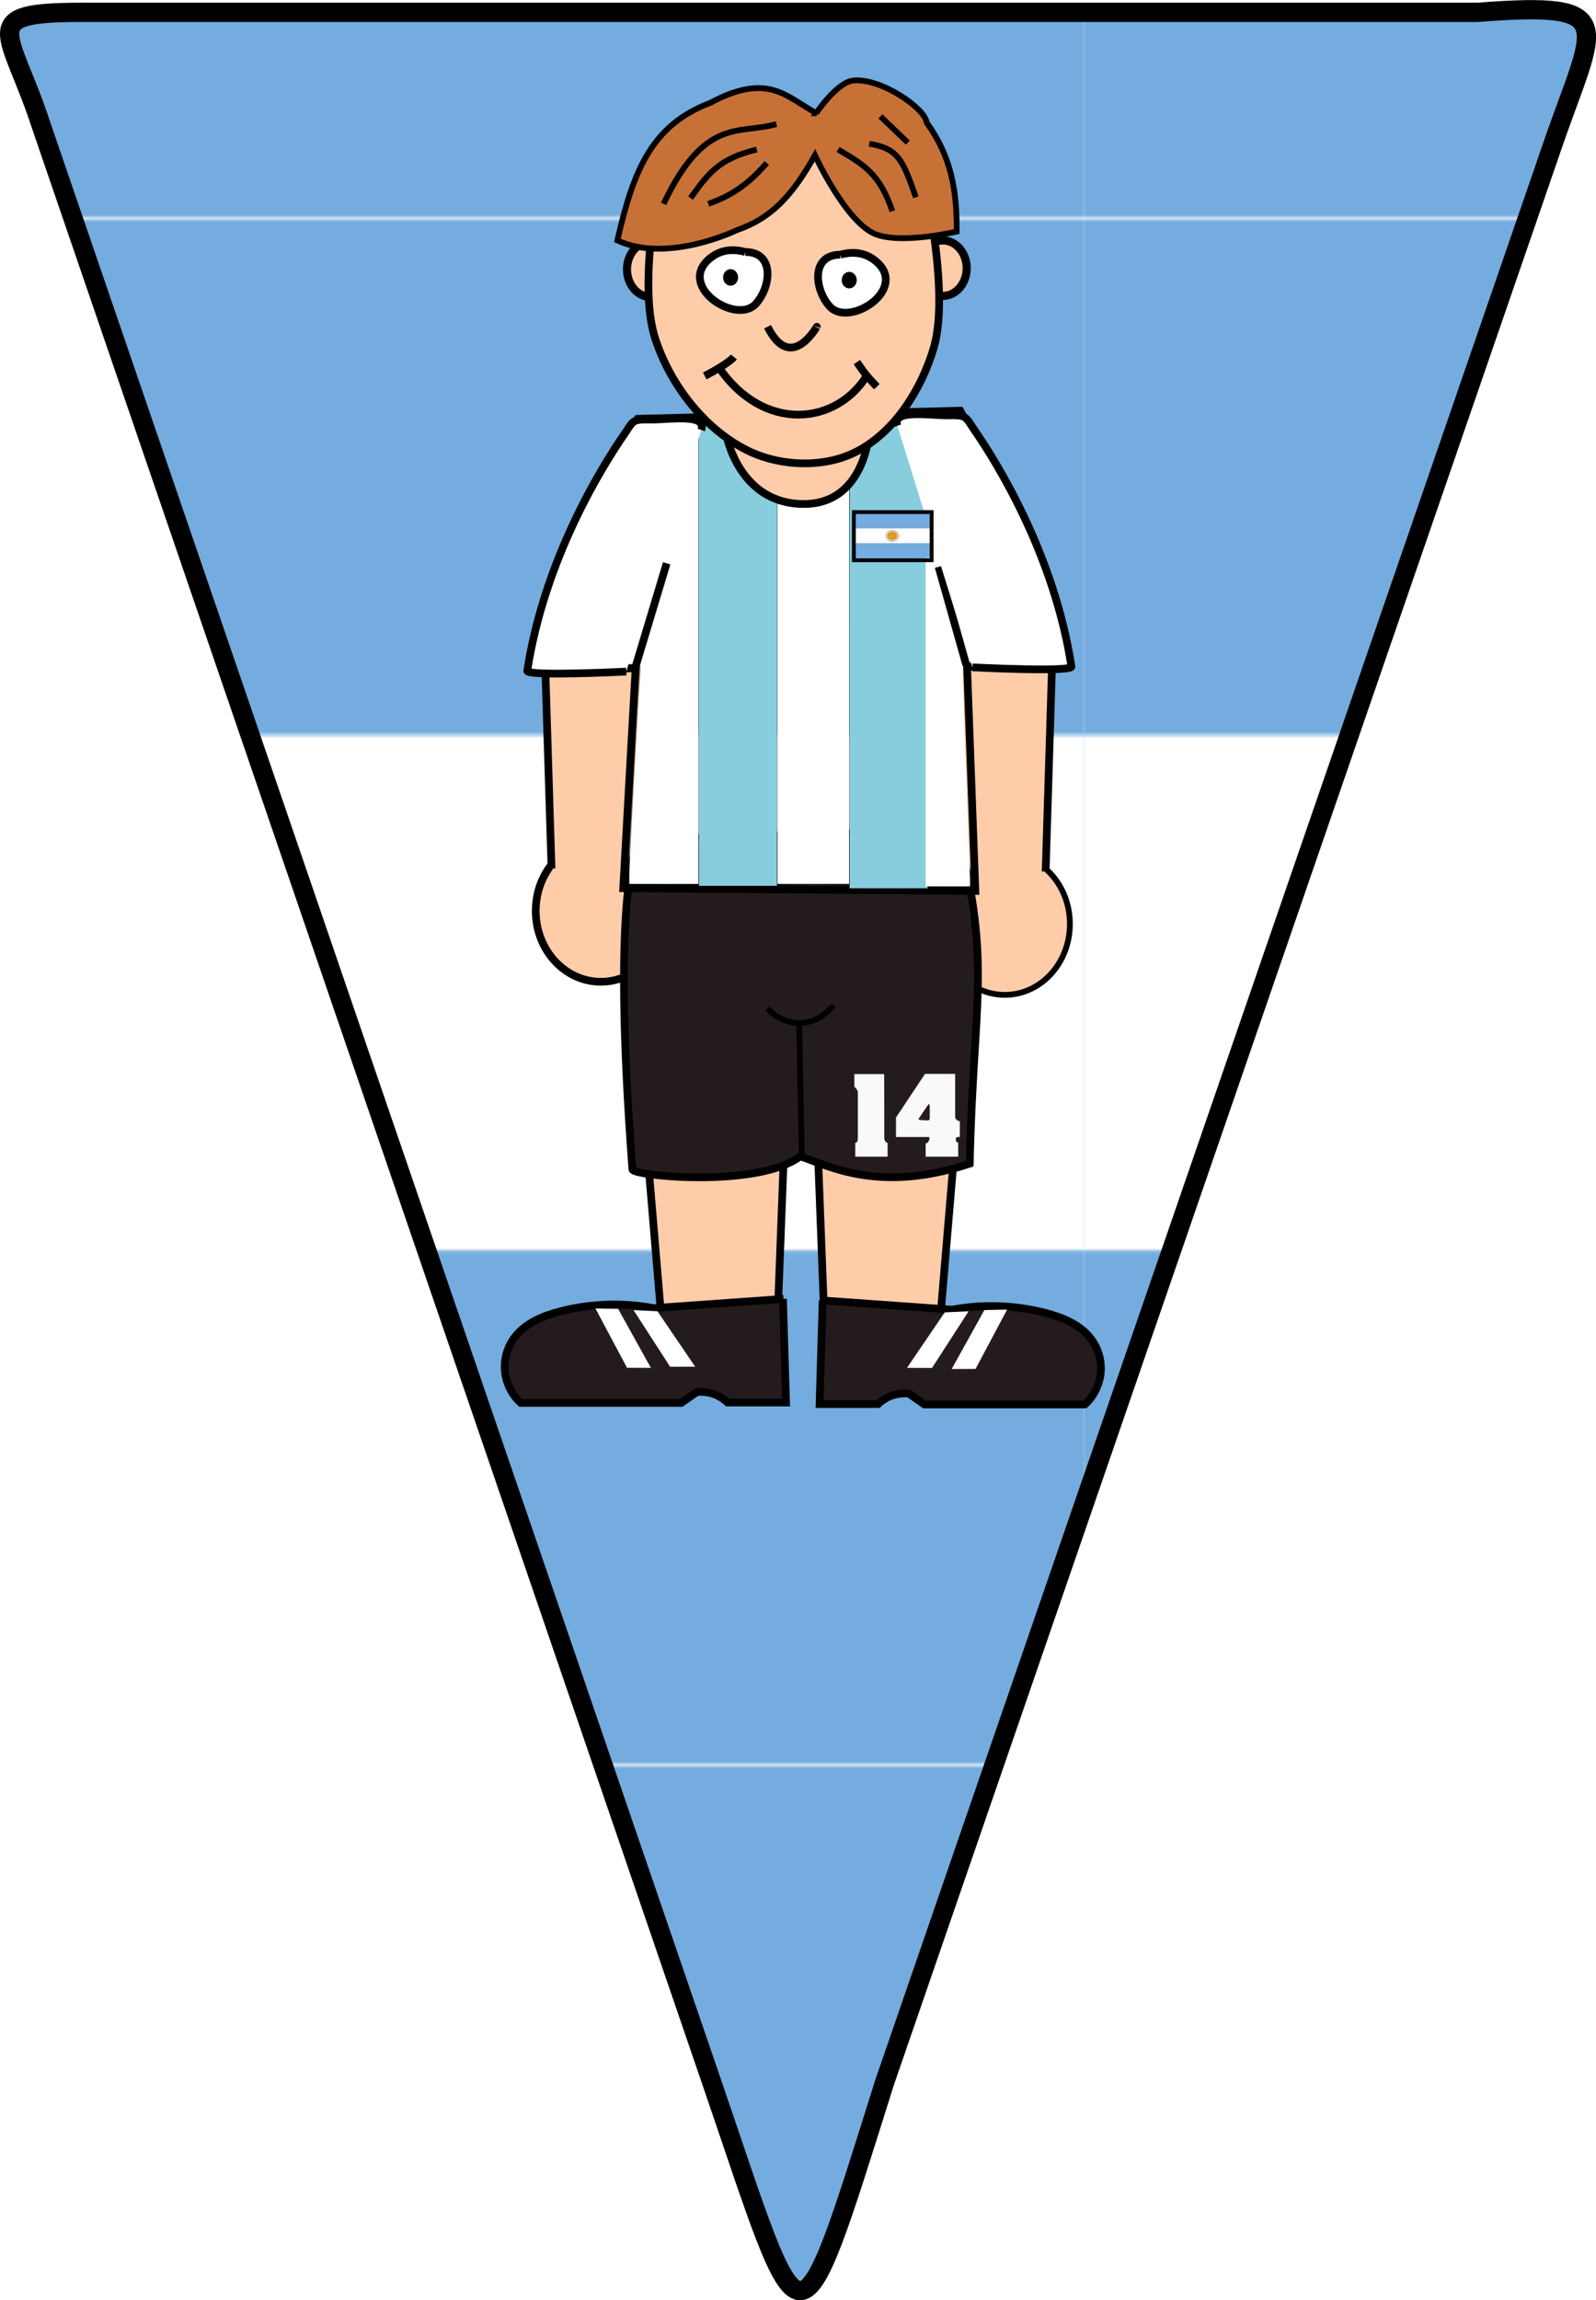
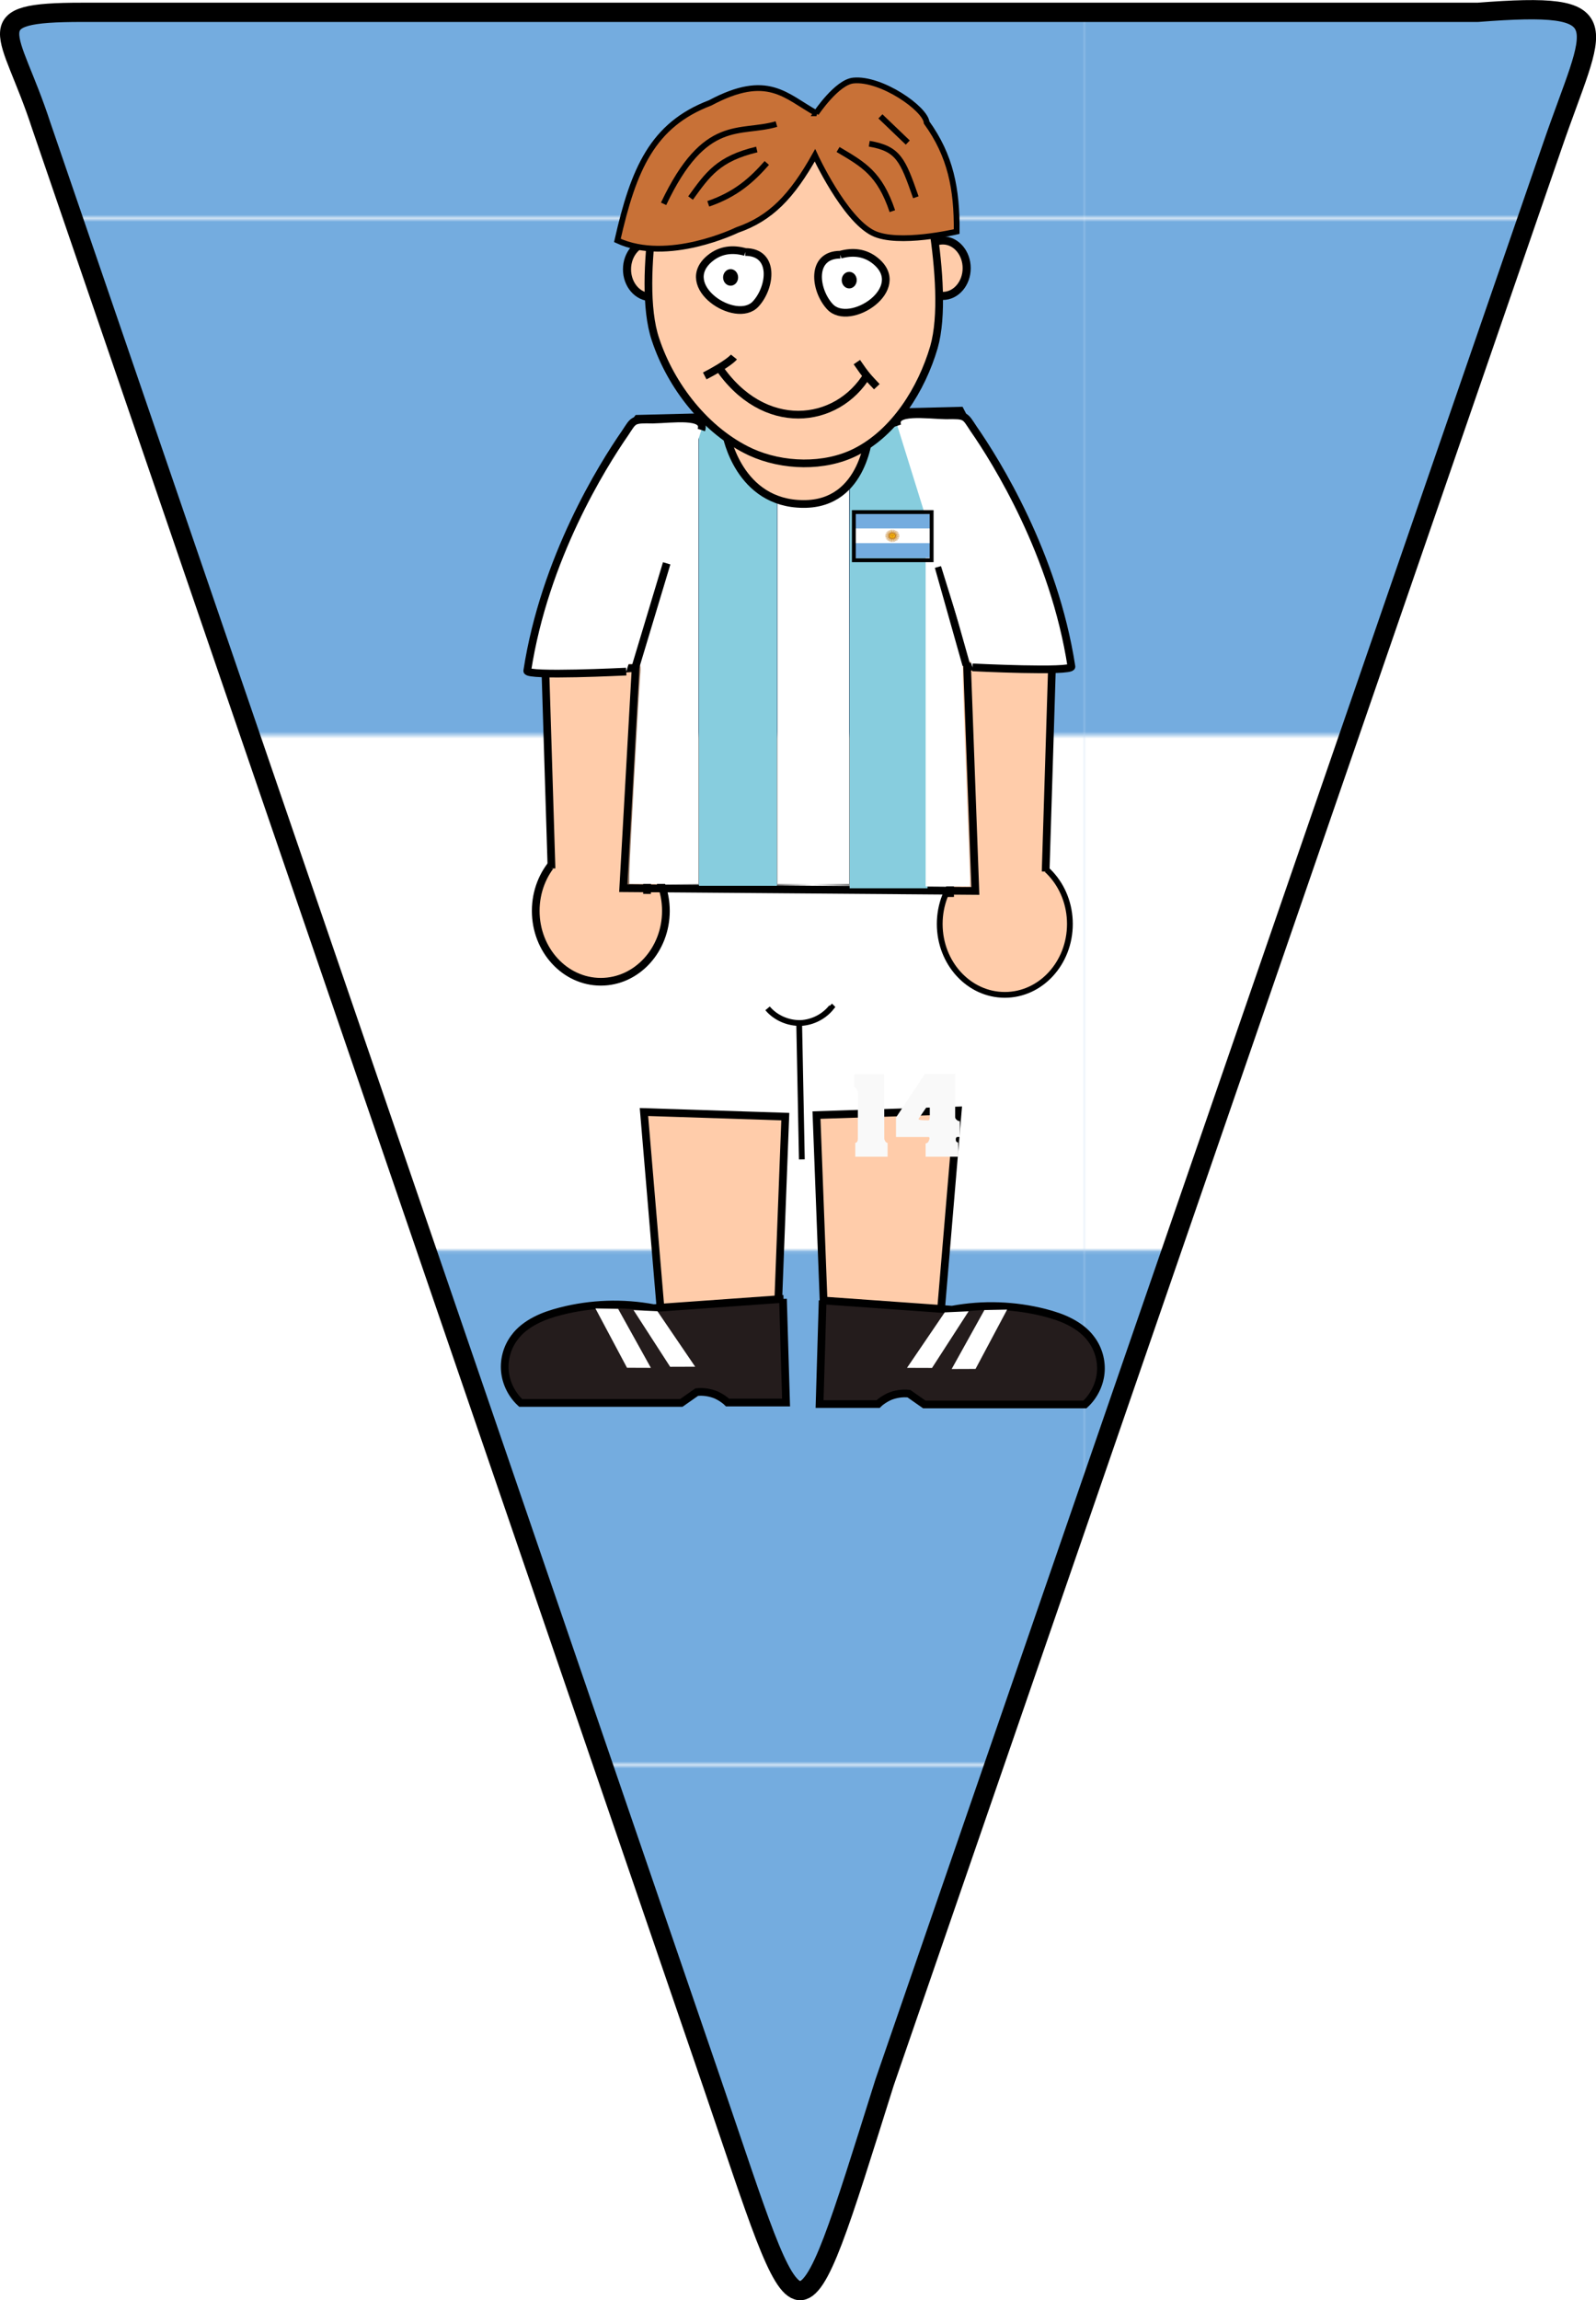
<svg xmlns="http://www.w3.org/2000/svg" xmlns:ns1="http://www.inkscape.org/namespaces/inkscape" xmlns:ns2="http://sodipodi.sourceforge.net/DTD/sodipodi-0.dtd" xmlns:xlink="http://www.w3.org/1999/xlink" width="828.827" height="1194.005" viewBox="0 0 4.144 5.97" id="svg2" version="1.1" ns1:version="0.91 r13725" ns2:docname="Wimpel Argentinien.svg">
  <defs id="defs11">
    <pattern ns1:collect="always" xlink:href="#pattern4876" id="pattern5599" patternTransform="matrix(0.005,0,0,0.009,-4.832,0.571)" />
    <pattern patternUnits="userSpaceOnUse" width="1000" height="600" patternTransform="scale(0.005,0.005)" id="pattern4152">
      <g id="g4144" transform="scale(200,200)">
        <g id="g4141">
          <rect x="0" y="0" height="3" width="5" id="black_stripe" style="fill:#000000" />
        </g>
        <rect id="red_stripe" width="5" height="2" y="1" x="0" style="fill:#dd0000" />
        <rect id="gold_stripe" width="5" height="1" y="2" x="0" style="fill:#ffce00" />
      </g>
    </pattern>
    <ns1:path-effect effect="spiro" id="path-effect4158" is_visible="true" />
    <ns1:path-effect effect="spiro" id="path-effect4162" is_visible="true" />
    <ns1:path-effect effect="spiro" id="path-effect4302" is_visible="true" />
    <ns1:path-effect effect="spiro" id="path-effect4302-2" is_visible="true" />
    <ns1:path-effect effect="spiro" id="path-effect4302-2-1" is_visible="true" />
    <ns1:path-effect effect="spiro" id="path-effect4302-4" is_visible="true" />
    <ns1:path-effect effect="spiro" id="path-effect4162-8" is_visible="true" />
    <ns1:path-effect effect="spiro" id="path-effect4158-1" is_visible="true" />
    <pattern ns1:collect="always" xlink:href="#Strips1_1" id="pattern5637" patternTransform="matrix(-38.972,0,0,75.297,-361.678,-134.667)" />
    <pattern ns1:stockid="Stripes 1:1" id="Strips1_1" patternTransform="translate(0,0) scale(10,10)" height="1" width="2" patternUnits="userSpaceOnUse" ns1:collect="always">
      <rect id="rect4922" height="2" width="1" y="-0.5" x="0" style="fill:black;stroke:none" />
    </pattern>
    <pattern patternUnits="userSpaceOnUse" width="764.978" height="445.368" patternTransform="matrix(0.005,0,0,0.005,-4.832,0.571)" id="pattern4876">
      <g transform="matrix(366.89,0,0,366.89,1772.702,-209.547)" id="g4872">
        <rect style="fill:#74acdf" x="-4.832" y="0.571" width="2.085" height="1.214" id="rect4431" />
        <rect style="fill:#ffffff" x="-4.832" y="0.976" width="2.085" height="0.405" id="rect4433" />
      </g>
    </pattern>
  </defs>
  <ns2:namedview pagecolor="#ffffff" bordercolor="#666666" borderopacity="1" objecttolerance="10" gridtolerance="10" guidetolerance="10" ns1:pageopacity="0" ns1:pageshadow="2" ns1:window-width="1920" ns1:window-height="1017" id="namedview9" showgrid="false" ns1:zoom="0.53740115" ns1:cx="-200.12397" ns1:cy="537.1269" ns1:window-x="-8" ns1:window-y="-8" ns1:window-maximized="1" ns1:current-layer="svg2" fit-margin-top="0" fit-margin-left="0" fit-margin-right="0" fit-margin-bottom="0" />
  <desc id="desc4">Flag of Germany</desc>
  <path style="fill:url(#pattern5599);fill-opacity:1;fill-rule:evenodd;stroke:#000000;stroke-width:0.05;stroke-linecap:butt;stroke-linejoin:round;stroke-miterlimit:4;stroke-dasharray:none;stroke-opacity:1" d="m 0.213,0.032 3.624,0 c 0.376,-0.029 0.304,0.026 0.194,0.346 L 2.297,5.404 C 2.064,6.144 2.089,6.107 1.847,5.401 L 0.107,0.326 C 0.026,0.077 -0.066,0.032 0.213,0.032 Z" id="path4150" ns1:connector-curvature="0" ns2:nodetypes="ccccccc" />
  <g id="g4755" transform="translate(5.216,-0.108)">
    <ellipse ry="0.072" rx="0.062" cy="0.804" cx="-2.768" id="path4387-0" style="fill:#ffccaa;fill-opacity:1;stroke:#000000;stroke-width:0.021;stroke-miterlimit:4;stroke-dasharray:none;stroke-opacity:1" />
    <ellipse ry="0.072" rx="0.062" cy="0.807" cx="-3.526" id="path4387-0-4" style="fill:#ffccaa;fill-opacity:1;stroke:#000000;stroke-width:0.021;stroke-miterlimit:4;stroke-dasharray:none;stroke-opacity:1" />
    <ellipse ry="0.184" rx="0.169" cy="2.472" cx="-3.656" id="path4250" style="fill:#ffccaa;fill-opacity:1;stroke:#000000;stroke-width:0.02;stroke-miterlimit:4;stroke-dasharray:none;stroke-opacity:1" />
    <ellipse ry="0.184" rx="0.169" cy="2.506" cx="-2.607" id="path4250-7" style="fill:#ffccaa;fill-opacity:1;stroke:#000000;stroke-width:0.015;stroke-miterlimit:4;stroke-dasharray:none;stroke-opacity:1" />
    <path ns2:nodetypes="cccc" ns1:connector-curvature="0" id="path6385" d="m -3.536,2.428 0.005,-0.634 -0.27,0.02 0.017,0.548" style="fill:#ffccaa;fill-opacity:1;fill-rule:evenodd;stroke:#000000;stroke-width:0.02;stroke-linecap:butt;stroke-linejoin:miter;stroke-miterlimit:4;stroke-dasharray:none;stroke-opacity:1" />
    <path ns2:nodetypes="cccc" ns1:connector-curvature="0" id="path6385-0" d="m -2.749,2.436 -0.005,-0.634 0.27,0.02 -0.017,0.548" style="fill:#ffccaa;fill-opacity:1;fill-rule:evenodd;stroke:#000000;stroke-width:0.02;stroke-linecap:butt;stroke-linejoin:miter;stroke-miterlimit:4;stroke-dasharray:none;stroke-opacity:1" />
    <path ns2:nodetypes="cccc" ns1:connector-curvature="0" id="path6385-4" d="m -3.2,3.608 0.023,-0.602 -0.367,-0.012 0.046,0.545" style="fill:#ffccaa;fill-opacity:1;fill-rule:evenodd;stroke:#000000;stroke-width:0.02;stroke-linecap:butt;stroke-linejoin:miter;stroke-miterlimit:4;stroke-dasharray:none;stroke-opacity:1" />
    <path ns2:nodetypes="cccc" ns1:connector-curvature="0" id="path6385-4-8" d="m -3.073,3.604 -0.023,-0.602 0.367,-0.012 -0.046,0.545" style="fill:#ffccaa;fill-opacity:1;fill-rule:evenodd;stroke:#000000;stroke-width:0.02;stroke-linecap:butt;stroke-linejoin:miter;stroke-miterlimit:4;stroke-dasharray:none;stroke-opacity:1" />
-     <path ns2:nodetypes="cccccc" ns1:connector-curvature="0" id="path4154" d="m -3.559,2.283 c 0.306,0.004 0.549,-0.026 0.831,-0.008 0.087,0.336 0.039,0.432 0.03,0.853 -0.233,0.077 -0.361,0.008 -0.44,-0.019 -0.11,0.083 -0.435,0.051 -0.436,0.034 -0.056,-0.741 0.013,-0.829 0.015,-0.861 z" style="fill:#241c1c;fill-opacity:1;fill-rule:evenodd;stroke:#000000;stroke-width:0.02;stroke-linecap:butt;stroke-linejoin:miter;stroke-miterlimit:4;stroke-dasharray:none;stroke-opacity:1" />
+     <path ns2:nodetypes="cccccc" ns1:connector-curvature="0" id="path4154" d="m -3.559,2.283 z" style="fill:#241c1c;fill-opacity:1;fill-rule:evenodd;stroke:#000000;stroke-width:0.02;stroke-linecap:butt;stroke-linejoin:miter;stroke-miterlimit:4;stroke-dasharray:none;stroke-opacity:1" />
    <g transform="matrix(0.005,0,0,0.005,-2.953,-1.787)" id="g5653">
      <path style="fill:url(#pattern5637);fill-opacity:1;fill-rule:evenodd;stroke:#000000;stroke-width:4;stroke-linecap:butt;stroke-linejoin:miter;stroke-miterlimit:4;stroke-dasharray:none;stroke-opacity:1" d="m -121.516,596.376 c 0,0 -44.393,56.937 -55.714,130 -0.451,2.91 54.704,-0.635 54.704,-0.635 l -6.429,114.286 182.857,1.429 -4.286,-116.429 49.286,0 c -20.649,-82.672 -30.187,-88.571 -52.857,-132.857 z" id="path6383" ns1:connector-curvature="0" ns2:nodetypes="csccccccc" />
      <path style="opacity:1;fill:#87cdde;fill-opacity:1;stroke:#87cdde;stroke-width:2;stroke-miterlimit:4;stroke-dasharray:none;stroke-opacity:1" d="m -257.616,162.923 0,-119.918 12.505,-0.011 c 6.878,-0.006 15.535,-0.375 19.238,-0.82 l 6.733,-0.809 0,120.738 0,120.738 -19.238,0 -19.238,0 0,-119.918 z" id="path5639" ns1:connector-curvature="0" transform="translate(168.988,554.946)" />
      <path style="opacity:1;fill:#87cdde;fill-opacity:1;stroke:#87cdde;stroke-width:2;stroke-miterlimit:4;stroke-dasharray:none;stroke-opacity:1" d="m -179.381,163.06 c 0,-109.211 0.199,-121.14 2.029,-121.842 1.116,-0.428 9.773,-0.778 19.238,-0.778 l 17.209,0 0,121.842 0,121.842 -19.238,0 -19.238,0 0,-121.063 z" id="path5641" ns1:connector-curvature="0" transform="translate(168.988,554.946)" />
      <path style="opacity:1;fill:#87cdde;fill-opacity:1;stroke:#87cdde;stroke-width:2;stroke-miterlimit:4;stroke-dasharray:none;stroke-opacity:1" d="m -101.035,126.049 0.11,-41.362 3.662,7.695 c 4.414,9.274 14.924,40.723 20.252,60.6 l 3.868,14.429 -14.001,0 -14.001,0 0.11,-41.362 z" id="path5643" ns1:connector-curvature="0" transform="translate(168.988,554.946)" />
      <path style="opacity:1;fill:#87cdde;fill-opacity:1;stroke:#87cdde;stroke-width:2;stroke-miterlimit:4;stroke-dasharray:none;stroke-opacity:1" d="m -334.569,151.521 c 0,-18.509 0.084,-19.076 4.638,-31.299 6.358,-17.066 15.422,-36.063 24.393,-51.122 l 7.522,-12.628 0.334,55.67 c 0.184,30.619 0.149,55.855 -0.077,56.081 -0.226,0.226 -8.601,0.802 -18.611,1.28 l -18.199,0.869 0,-18.85 z" id="path5645" ns1:connector-curvature="0" transform="translate(168.988,554.946)" />
      <path style="opacity:1;fill:#ffffff;fill-opacity:1;stroke:none;stroke-width:2;stroke-miterlimit:4;stroke-dasharray:none;stroke-opacity:1" d="m -294.81,278.145 c 0,-5.534 4.805,-92.916 5.648,-102.718 0.578,-6.721 0.573,-6.733 -3.176,-6.733 l -3.755,0 0,-57.417 0,-57.417 3.119,-4.59 c 3.054,-4.494 3.341,-4.607 13.787,-5.42 5.868,-0.457 12.833,-0.834 15.478,-0.838 l 4.81,-0.008 0,119.918 0,119.918 -17.956,0 -17.956,0 0,-4.695 z" id="path5647" ns1:connector-curvature="0" transform="translate(168.988,554.946)" />
      <path style="opacity:1;fill:#ffffff;fill-opacity:1;stroke:none;stroke-width:2;stroke-miterlimit:4;stroke-dasharray:none;stroke-opacity:1" d="m -217.857,162.281 0,-120.559 18.597,0 18.597,0 0,120.559 0,120.559 -18.597,0 -18.597,0 0,-120.559 z" id="path5649" ns1:connector-curvature="0" transform="translate(168.988,554.946)" />
      <path style="opacity:1;fill:#ffffff;fill-opacity:1;stroke:#000000;stroke-width:2;stroke-miterlimit:4;stroke-dasharray:none;stroke-opacity:0" d="m -140.904,162.223 0,-121.9 8.474,0.379 8.474,0.379 10.76,19.879 10.76,19.879 0.004,43.286 0.004,43.286 -9.619,0 -9.619,0 0.024,7.375 c 0.013,4.056 0.866,28.729 1.895,54.829 1.029,26.1 1.884,49.041 1.9,50.981 l 0.028,3.527 -11.543,0 -11.543,0 0,-121.9 z" id="path5651" ns1:connector-curvature="0" transform="translate(168.988,554.946)" />
    </g>
    <path ns2:nodetypes="ccsc" ns1:connector-curvature="0" id="path5606" d="m -3.33,1.237 0.371,-0.007 c 0,0 -0.011,0.187 -0.171,0.186 -0.168,-6.148e-4 -0.2,-0.179 -0.2,-0.179 z" style="fill:#ffccaa;fill-opacity:1;fill-rule:evenodd;stroke:#000000;stroke-width:0.02;stroke-linecap:butt;stroke-linejoin:miter;stroke-miterlimit:4;stroke-dasharray:none;stroke-opacity:1" />
    <path ns2:nodetypes="caaaac" ns1:connector-curvature="0" id="path4140" d="m -3.486,0.486 c 0,0 -0.082,0.344 -0.028,0.503 0.04,0.121 0.131,0.238 0.247,0.292 0.083,0.038 0.192,0.041 0.273,0 0.101,-0.051 0.171,-0.163 0.203,-0.272 0.046,-0.161 -0.04,-0.501 -0.04,-0.501" style="fill:#ffccaa;fill-rule:evenodd;stroke:#000000;stroke-width:0.02;stroke-linecap:butt;stroke-linejoin:miter;stroke-miterlimit:4;stroke-dasharray:none;stroke-opacity:1" />
    <path ns1:connector-curvature="0" id="path4864" d="m -3.281,0.762 c -0.032,-0.009 -0.064,-0.006 -0.091,0.016 -0.089,0.072 0.067,0.174 0.118,0.119 0.04,-0.043 0.051,-0.135 -0.027,-0.135 z" style="fill:#ffffff;fill-rule:evenodd;stroke:#000000;stroke-width:0.02;stroke-linecap:butt;stroke-linejoin:miter;stroke-miterlimit:4;stroke-dasharray:none;stroke-opacity:1" />
    <ellipse ry="0.018" rx="0.016" cy="0.828" cx="-3.319" id="path4866" style="fill:#000000;fill-opacity:1;stroke:#000000;stroke-width:0.007;stroke-miterlimit:4;stroke-dasharray:none;stroke-opacity:1" />
    <path style="fill:#ffffff;fill-rule:evenodd;stroke:#000000;stroke-width:0.02;stroke-linecap:butt;stroke-linejoin:miter;stroke-miterlimit:4;stroke-dasharray:none;stroke-opacity:1" d="m -3.034,0.769 c 0.032,-0.009 0.064,-0.006 0.091,0.016 0.089,0.072 -0.067,0.174 -0.118,0.119 -0.04,-0.043 -0.051,-0.135 0.027,-0.135 z" id="path4874" ns1:connector-curvature="0" />
    <ellipse style="fill:#000000;fill-opacity:1;stroke:#000000;stroke-width:0.007;stroke-miterlimit:4;stroke-dasharray:none;stroke-opacity:1" id="ellipse4876" cx="-3.011" cy="0.835" rx="0.016" ry="0.018" />
-     <path ns2:nodetypes="cc" ns1:connector-curvature="0" id="path4878" d="m -3.223,0.956 c 0.061,0.123 0.129,-0.003 0.128,0" style="fill:none;fill-rule:evenodd;stroke:#000000;stroke-width:0.02;stroke-linecap:butt;stroke-linejoin:miter;stroke-miterlimit:4;stroke-dasharray:none;stroke-opacity:1" />
    <g style="stroke-width:4;stroke-miterlimit:4;stroke-dasharray:none" transform="matrix(0.005,0,0,0.005,-3.942,-1.597)" id="g4889">
      <path ns2:nodetypes="cc" style="fill:none;fill-rule:evenodd;stroke:#000000;stroke-width:4;stroke-linecap:butt;stroke-linejoin:miter;stroke-miterlimit:4;stroke-dasharray:none;stroke-opacity:1" d="m 111.17,536.139 c 11.862,-6.173 14.727,-9.3 15.16,-9.84" id="path4882" ns1:connector-curvature="0" />
      <path style="fill:none;fill-rule:evenodd;stroke:#000000;stroke-width:4;stroke-linecap:butt;stroke-linejoin:miter;stroke-miterlimit:4;stroke-dasharray:none;stroke-opacity:1" d="m 118.085,531.086 c 23.471,35.017 61.832,30.635 77.66,4.255" id="path4884" ns1:connector-curvature="0" />
      <path ns2:nodetypes="cc" style="fill:none;fill-rule:evenodd;stroke:#000000;stroke-width:4;stroke-linecap:butt;stroke-linejoin:miter;stroke-miterlimit:4;stroke-dasharray:none;stroke-opacity:1" d="m 190.16,528.958 c 4.812,7.047 5.93,8.057 10.372,12.766" id="path4886" ns1:connector-curvature="0" />
    </g>
    <path ns2:nodetypes="cc" ns1:connector-curvature="0" ns1:original-d="M -3.1337802,3.1168525 -3.1413027,2.76147" ns1:path-effect="#path-effect4158-1" id="path4156" d="M -3.134,3.117 -3.141,2.761" style="fill:none;fill-rule:evenodd;stroke:#000000;stroke-width:0.015;stroke-linecap:butt;stroke-linejoin:miter;stroke-miterlimit:4;stroke-dasharray:none;stroke-opacity:1" />
    <path ns2:nodetypes="cscc" ns1:connector-curvature="0" ns1:original-d="m -3.2227194,2.72465 c 0,0 0.055085,0.03875 0.086508,0.037612 0.029702,-0.00108 0.078985,-0.041374 0.078985,-0.041374 l -0.00376,-0.00376" ns1:path-effect="#path-effect4162-8" id="path4160" d="m -3.223,2.725 c 0.021,0.025 0.054,0.039 0.087,0.038 0.031,-0.002 0.06,-0.017 0.079,-0.041 l -0.004,-0.004" style="fill:none;fill-rule:evenodd;stroke:#000000;stroke-width:0.015;stroke-linecap:butt;stroke-linejoin:miter;stroke-miterlimit:4;stroke-dasharray:none;stroke-opacity:1" />
    <path ns2:nodetypes="cccscccaacc" ns1:connector-curvature="0" ns1:original-d="m -3.1830158,3.478951 0.00802,0.2689515 -0.152441,0 c 0,0 -0.00302,0.00226 -0.027848,-0.018769 -0.016325,-0.013829 -0.052384,-0.00751 -0.052384,-0.00751 l -0.040116,0.028256 -0.4170907,0 c 0,0 -0.042409,-0.119845 -0.016047,-0.170464 0.021312,-0.040921 0.075944,-0.055843 0.1203481,-0.068372 0.077223,-0.021787 0.2405802,-0.00802 0.2405802,-0.00802 z" ns1:path-effect="#path-effect4302-4" id="path4300" d="m -3.183,3.479 0.008,0.269 -0.152,0 c -0.008,-0.008 -0.018,-0.014 -0.028,-0.019 -0.016,-0.007 -0.035,-0.01 -0.052,-0.008 l -0.04,0.028 -0.417,0 c -0.023,-0.021 -0.038,-0.051 -0.041,-0.082 -0.003,-0.031 0.006,-0.063 0.025,-0.088 0.014,-0.019 0.033,-0.033 0.054,-0.044 0.021,-0.011 0.043,-0.018 0.066,-0.024 0.078,-0.02 0.161,-0.023 0.241,-0.008 l 0.337,-0.024 z" style="fill:#241c1c;fill-opacity:1;fill-rule:evenodd;stroke:#000000;stroke-width:0.02;stroke-linecap:butt;stroke-linejoin:miter;stroke-miterlimit:4;stroke-dasharray:none;stroke-opacity:1" />
    <path ns2:nodetypes="cccscccaacc" ns1:connector-curvature="0" ns1:original-d="m -3.0801418,3.4825225 -0.00802,0.2689515 0.1524409,0 c 0,0 0.00302,0.00226 0.027848,-0.018769 0.016325,-0.013829 0.052384,-0.00751 0.052384,-0.00751 l 0.040116,0.028255 0.4170908,0 c 0,0 0.042409,-0.119845 0.016046,-0.1704645 -0.021312,-0.04092 -0.075944,-0.055843 -0.120348,-0.068371 -0.077223,-0.021787 -0.2405801,-0.00802 -0.2405801,-0.00802 z" ns1:path-effect="#path-effect4302-2-1" id="path4300-8" d="m -3.08,3.483 -0.008,0.269 0.152,0 c 0.008,-0.008 0.018,-0.014 0.028,-0.019 0.016,-0.007 0.035,-0.01 0.052,-0.008 l 0.04,0.028 0.417,0 c 0.023,-0.021 0.038,-0.051 0.041,-0.082 0.003,-0.031 -0.006,-0.063 -0.025,-0.088 -0.014,-0.019 -0.033,-0.033 -0.054,-0.044 -0.021,-0.011 -0.043,-0.018 -0.066,-0.024 -0.078,-0.02 -0.161,-0.023 -0.241,-0.008 l -0.337,-0.024 z" style="fill:#241c1c;fill-opacity:1;fill-rule:evenodd;stroke:#000000;stroke-width:0.02;stroke-linecap:butt;stroke-linejoin:miter;stroke-miterlimit:4;stroke-dasharray:none;stroke-opacity:1" />
    <path ns2:nodetypes="cc" ns1:connector-curvature="0" id="path6498" d="m -3.566,1.839 0.081,-0.269" style="fill:none;fill-rule:evenodd;stroke:#000000;stroke-width:0.02;stroke-linecap:butt;stroke-linejoin:miter;stroke-miterlimit:4;stroke-dasharray:none;stroke-opacity:1" />
    <path ns2:nodetypes="cc" ns1:connector-curvature="0" id="path6498-6" d="M -2.707,1.834 -2.779,1.579" style="fill:none;fill-rule:evenodd;stroke:#000000;stroke-width:0.02;stroke-linecap:butt;stroke-linejoin:miter;stroke-miterlimit:4;stroke-dasharray:none;stroke-opacity:1" />
    <path ns2:nodetypes="cccccaccac" ns1:connector-curvature="0" id="path6526" d="m -3.096,0.402 c -0.08,-0.044 -0.126,-0.107 -0.276,-0.027 -0.15,0.057 -0.199,0.172 -0.241,0.357 0.131,0.061 0.311,-0.027 0.311,-0.027 0.087,-0.03 0.142,-0.087 0.202,-0.194 0,0 0.076,0.165 0.151,0.202 0.065,0.032 0.217,-0.004 0.217,-0.004 0.001,-0.111 -0.016,-0.197 -0.078,-0.283 -0.003,-0.036 -0.118,-0.116 -0.19,-0.109 -0.043,0.004 -0.097,0.085 -0.097,0.085 z" style="fill:#c87137;fill-rule:evenodd;stroke:#000000;stroke-width:0.015;stroke-linecap:butt;stroke-linejoin:miter;stroke-miterlimit:4;stroke-dasharray:none;stroke-opacity:1" />
    <path ns2:nodetypes="cc" ns1:connector-curvature="0" id="path6528" d="m -3.2,0.43 c -0.095,0.028 -0.185,-0.021 -0.293,0.207" style="fill:none;fill-rule:evenodd;stroke:#000000;stroke-width:0.015;stroke-linecap:butt;stroke-linejoin:miter;stroke-miterlimit:4;stroke-dasharray:none;stroke-opacity:1" />
    <path ns2:nodetypes="cc" ns1:connector-curvature="0" id="path6530" d="m -3.251,0.496 c -0.1,0.024 -0.127,0.064 -0.172,0.126" style="fill:none;fill-rule:evenodd;stroke:#000000;stroke-width:0.015;stroke-linecap:butt;stroke-linejoin:miter;stroke-miterlimit:4;stroke-dasharray:none;stroke-opacity:1" />
    <path ns2:nodetypes="cc" ns1:connector-curvature="0" id="path6532" d="m -3.377,0.637 c 0.073,-0.025 0.114,-0.063 0.152,-0.106" style="fill:none;fill-rule:evenodd;stroke:#000000;stroke-width:0.015;stroke-linecap:butt;stroke-linejoin:miter;stroke-miterlimit:4;stroke-dasharray:none;stroke-opacity:1" />
    <path ns2:nodetypes="cc" ns1:connector-curvature="0" id="path6530-4" d="M -2.899,0.656 C -2.932,0.558 -2.974,0.535 -3.04,0.496" style="fill:none;fill-rule:evenodd;stroke:#000000;stroke-width:0.015;stroke-linecap:butt;stroke-linejoin:miter;stroke-miterlimit:4;stroke-dasharray:none;stroke-opacity:1" />
    <path ns1:transform-center-y="10.505551" ns1:transform-center-x="2.3501186" ns2:nodetypes="cc" ns1:connector-curvature="0" id="path6530-4-3" d="M -2.838,0.62 C -2.872,0.523 -2.883,0.494 -2.959,0.481" style="fill:none;fill-rule:evenodd;stroke:#000000;stroke-width:0.015;stroke-linecap:butt;stroke-linejoin:miter;stroke-miterlimit:4;stroke-dasharray:none;stroke-opacity:1" />
    <path ns1:connector-curvature="0" id="path6564" d="m -2.93,0.41 0.071,0.068" style="fill:none;fill-rule:evenodd;stroke:#000000;stroke-width:0.015;stroke-linecap:butt;stroke-linejoin:miter;stroke-miterlimit:4;stroke-dasharray:none;stroke-opacity:1" />
    <path ns2:nodetypes="ccccc" ns1:connector-curvature="0" id="path4198" d="m -2.763,3.514 -0.098,0.144 0.065,2.15e-4 0.095,-0.147 z" style="fill:#ffffff;fill-rule:evenodd;stroke:none;stroke-width:1px;stroke-linecap:butt;stroke-linejoin:miter;stroke-opacity:1" />
    <path ns2:nodetypes="ccccc" ns1:connector-curvature="0" id="path4198-0" d="m -2.66,3.508 -0.085,0.153 0.062,-2.3e-4 0.082,-0.154 z" style="fill:#ffffff;fill-rule:evenodd;stroke:none;stroke-width:1px;stroke-linecap:butt;stroke-linejoin:miter;stroke-opacity:1" />
    <path ns2:nodetypes="ccccc" ns1:connector-curvature="0" id="path4198-2" d="m -3.509,3.511 0.098,0.144 -0.065,2.15e-4 -0.095,-0.147 z" style="fill:#ffffff;fill-rule:evenodd;stroke:none;stroke-width:1px;stroke-linecap:butt;stroke-linejoin:miter;stroke-opacity:1" />
    <path ns2:nodetypes="ccccc" ns1:connector-curvature="0" id="path4198-0-9" d="m -3.611,3.505 0.085,0.153 -0.062,-2.3e-4 -0.082,-0.154 z" style="fill:#ffffff;fill-rule:evenodd;stroke:none;stroke-width:1px;stroke-linecap:butt;stroke-linejoin:miter;stroke-opacity:1" />
    <path ns2:nodetypes="ccccsc" ns1:connector-curvature="0" id="path6383-6" d="m -3.395,1.224 c 0.014,-0.042 -0.076,-0.028 -0.126,-0.027 -0.053,-0.001 -0.049,4.275e-4 -0.072,0.035 l 0,-2e-7 c -0.059,0.085 -0.209,0.325 -0.254,0.617 -0.002,0.015 0.257,0.002 0.257,0.002" style="fill:#ffffff;fill-opacity:1;fill-rule:evenodd;stroke:#000000;stroke-width:0.02;stroke-linecap:butt;stroke-linejoin:miter;stroke-miterlimit:4;stroke-dasharray:none;stroke-opacity:1" />
    <path ns2:nodetypes="ccccsc" ns1:connector-curvature="0" id="path6383-6-0" d="m -2.886,1.213 c -0.014,-0.042 0.076,-0.028 0.126,-0.027 0.053,-0.001 0.049,4.275e-4 0.072,0.035 l 0,-2e-7 c 0.059,0.085 0.209,0.325 0.254,0.617 0.002,0.015 -0.257,0.002 -0.257,0.002" style="fill:#ffffff;fill-opacity:1;fill-rule:evenodd;stroke:#000000;stroke-width:0.02;stroke-linecap:butt;stroke-linejoin:miter;stroke-miterlimit:4;stroke-dasharray:none;stroke-opacity:1" />
    <g id="g8084" transform="matrix(6.57696e-5,0,0,5.761675e-5,-3.008,1.431)">
      <rect id="rect4" height="1983.7" width="2984.9" y="180.4" x="177.58" style="fill:#74acdf" />
      <rect id="rect6" height="661.25" width="2984.9" y="841.65" x="177.58" style="fill:#ffffff" />
      <g id="rays" transform="matrix(4.048,0,0,4.048,38.033,162.18)">
        <path id="ray1" d="m 396.84,251.31 28.454,61.992 c 0,0 0.49,1.185 1.28,0.859 0.79,-0.327 0.299,-1.512 0.299,-1.512 l -23.715,-63.956 m -0.68,24.12 c -0.346,9.428 5.453,14.613 4.694,23.032 -0.757,8.42 3.867,13.18 4.94,16.454 1.073,3.274 -1.16,5.232 -0.198,5.698 0.963,0.466 3.07,-2.121 2.383,-6.776 -0.687,-4.655 -4.22,-6.037 -3.39,-16.32 0.83,-10.283 -4.206,-12.678 -2.98,-22.058" ns1:connector-curvature="0" style="fill:#f6b40e;stroke:#85340a;stroke-width:1.112" />
        <use id="use10" xlink:href="#ray1" transform="matrix(0.924,0.383,-0.383,0.924,126.12,-134.04)" height="100%" width="100%" y="0" x="0" />
        <use id="use12" xlink:href="#ray1" transform="matrix(0.707,0.707,-0.707,0.707,293.93,-209.62)" height="100%" width="100%" y="0" x="0" />
        <use id="use14" xlink:href="#ray1" transform="matrix(0.383,0.924,-0.924,0.383,477.9,-215.22)" height="100%" width="100%" y="0" x="0" />
        <path id="ray2" d="m 404.31,274.41 c 0.453,9.054 5.587,13.063 4.579,21.314 2.213,-6.525 -3.123,-11.583 -2.82,-21.22 m -7.649,-23.757 19.487,42.577 -16.329,-43.887" ns1:connector-curvature="0" style="fill:#85340a" />
        <use id="use17" xlink:href="#ray2" transform="matrix(0.924,0.383,-0.383,0.924,126.12,-134.04)" height="100%" width="100%" y="0" x="0" />
        <use id="use19" xlink:href="#ray2" transform="matrix(0.707,0.707,-0.707,0.707,293.93,-209.62)" height="100%" width="100%" y="0" x="0" />
        <use id="use21" xlink:href="#ray2" transform="matrix(0.383,0.924,-0.924,0.383,477.9,-215.22)" height="100%" width="100%" y="0" x="0" />
      </g>
      <use id="use23" xlink:href="#rays" transform="matrix(0,1,-1,0,2831.4,-483.04)" height="100%" width="100%" y="0" x="0" />
      <use id="use25" xlink:href="#rays" transform="matrix(-1,0,0,-1,3314.4,2348.3)" height="100%" width="100%" y="0" x="0" />
      <use id="use27" xlink:href="#rays" transform="matrix(0,-1,1,0,483.04,2831.4)" height="100%" width="100%" y="0" x="0" />
      <circle id="circle29" cy="1174.2" cx="1657.2" r="112.44" style="fill:#f6b40e;stroke:#85340a;stroke-width:6.072" />
      <path id="loweyecontour" d="m 1695.5,1150.1 c -7.678,1e-4 -15.03,3.327 -19.354,10.246 8.649,7.783 27.755,8.629 40.73,-0.886 -5.62,-6.053 -13.7,-9.361 -21.378,-9.361 z m -0.126,1.771 c 7.473,-0.136 14.458,3.297 15.433,6.704 -8.649,9.514 -22.469,8.688 -31.118,1.771 3.784,-6.054 9.873,-8.37 15.686,-8.476 z" ns1:connector-curvature="0" style="fill:#843511" />
      <use id="use32" xlink:href="#uppalpebra" transform="matrix(-1,0,0,1,3315.4,0)" height="100%" width="100%" y="0" x="0" />
      <use id="use34" xlink:href="#eyebrow_nose" transform="matrix(-1,0,0,1,3315.4,0)" height="100%" width="100%" y="0" x="0" />
      <use id="use36" xlink:href="#pupil" transform="translate(76.352,0)" height="100%" width="100%" y="0" x="0" />
      <use id="use38" xlink:href="#lowpalpebra" transform="matrix(-1,0,0,1,3315.4,0)" height="100%" width="100%" y="0" x="0" />
      <g id="g30" style="fill:#85340a">
        <path id="path40" d="m 1640,1189.7 c -3.697,0.675 -6.325,3.956 -6.325,7.716 0,4.296 3.552,7.716 7.843,7.716 2.537,0 4.868,-1.202 6.325,-3.289 2.994,2.251 7.143,2.49 9.361,2.53 0.341,0.011 0.782,0 1.012,0 2.218,-0.04 6.367,-0.279 9.361,-2.53 1.457,2.087 3.788,3.289 6.325,3.289 4.291,0 7.843,-3.42 7.843,-7.716 0,-3.76 -2.628,-7.042 -6.325,-7.716 2.076,0.732 3.415,2.739 3.415,4.934 0,2.864 -2.312,5.186 -5.186,5.186 -2.754,0 -5.025,-2.187 -5.186,-4.934 -0.845,1.685 -4.186,6.7 -10.752,6.958 -6.566,-0.258 -9.908,-5.272 -10.752,-6.958 -0.162,2.747 -2.432,4.934 -5.186,4.934 -2.874,0 -5.186,-2.323 -5.186,-5.186 0,-2.195 1.339,-4.201 3.415,-4.934 z" ns1:connector-curvature="0" />
        <path id="path42" d="m 1648.5,1212.7 c -8.654,0 -12.074,7.84 -19.86,13.03 4.326,-1.726 7.73,-5.138 13.788,-8.602 6.056,-3.459 11.22,0.759 14.674,0.759 l 0.126,0 c 3.454,0 8.618,-4.216 14.674,-0.759 6.059,3.465 9.589,6.876 13.915,8.602 -7.785,-5.189 -11.333,-13.03 -19.987,-13.03 -1.727,0 -5.147,0.933 -8.602,2.656 l -0.126,0 c -3.454,-1.726 -6.875,-2.656 -8.602,-2.656 z" ns1:connector-curvature="0" />
        <path id="path44" d="m 1645.5,1223 c -3.416,0.151 -7.932,0.837 -14.421,2.783 15.574,-3.458 19.01,1.771 25.932,1.771 l 0.126,0 c 6.922,0 10.358,-5.23 25.932,-1.771 -17.303,-5.189 -20.742,-1.771 -25.932,-1.771 l -0.126,0 c -3.244,0 -5.818,-1.264 -11.512,-1.012 z" ns1:connector-curvature="0" />
        <path id="path46" d="m 1631.9,1225.6 c -1.005,0.012 -2.1,0.021 -3.289,0.126 18.167,1.731 9.434,12.144 28.462,12.144 l 0.126,0 c 19.028,0 10.422,-10.413 28.588,-12.144 -19.028,-1.727 -13.012,9.488 -28.588,9.488 l -0.126,0 c -14.603,0 -10.103,-9.802 -25.173,-9.614 z" ns1:connector-curvature="0" />
        <path id="path48" d="m 1672.8,1253.7 c 0,-8.595 -6.976,-15.57 -15.57,-15.57 -8.595,0 -15.569,6.975 -15.569,15.57 1.712,-7.209 8.163,-12.303 15.569,-12.303 7.421,0 13.86,5.095 15.57,12.303 z" ns1:connector-curvature="0" />
        <path id="eyebrow_nose" d="m 1587.3,1150 c 19.894,-17.296 44.972,-19.894 58.816,-6.916 3.388,4.537 5.559,9.387 6.45,14.45 1.741,9.848 -1.337,20.489 -9.054,31.395 0.871,0 2.605,0.86 3.468,1.727 6.868,-13.131 9.297,-26.62 7.043,-39.449 -0.59,-3.352 -1.512,-6.651 -2.711,-9.86 -19.028,-15.565 -44.972,-17.296 -64.002,8.653 z" ns1:connector-curvature="0" style="fill:#85340a" />
        <path id="uppalpebra" d="m 1618.4,1144.8 c 11.24,0 13.838,2.598 19.028,6.922 5.195,4.324 7.785,3.457 8.649,4.324 0.86,0.867 0,3.457 -1.727,2.59 -1.727,-0.867 -5.195,-2.59 -10.376,-6.916 -5.195,-4.33 -10.376,-4.324 -15.57,-4.324 -15.57,0 -24.219,12.972 -25.945,12.106 -1.727,-0.867 8.649,-14.704 25.945,-14.704 z" ns1:connector-curvature="0" style="fill:#85340a" />
      </g>
      <use id="use52" xlink:href="#loweyecontour" transform="translate(-77.643,0)" height="100%" width="100%" y="0" x="0" />
      <circle id="pupil" cy="1158.6" cx="1618.9" r="7.784" style="fill:#85340a" />
      <path id="lowpalpebra" d="m 1597.7,1163.8 c 14.705,11.246 29.408,10.38 38.057,5.189 8.649,-5.189 8.649,-6.916 6.922,-6.916 -1.727,0 -3.454,1.727 -10.376,5.185 -6.922,3.465 -17.297,3.465 -34.594,-3.457 z" ns1:connector-curvature="0" style="fill:#85340a" />
    </g>
    <rect y="1.437" x="-2.999" height="0.125" width="0.202" id="rect4211" style="fill:none;fill-opacity:1;stroke:#000000;stroke-width:0.01;stroke-miterlimit:4;stroke-dasharray:none;stroke-dashoffset:0;stroke-opacity:1" />
    <g id="text5671" style="font-style:normal;font-weight:normal;font-size:56.508px;line-height:125%;font-family:sans-serif;letter-spacing:0px;word-spacing:0px;fill:#f9f9f9;fill-opacity:1;stroke:none;stroke-width:1px;stroke-linecap:butt;stroke-linejoin:miter;stroke-opacity:1" transform="matrix(0.005,0,0,0.005,-4.761,-2.467)">
      <path id="path5676" style="font-style:normal;font-variant:normal;font-weight:100;font-stretch:normal;font-family:AcmeFont;-inkscape-font-specification:'AcmeFont Thin';fill:#f9f9f9" d="m 368.211,1105.829 q 0,0.43 0.161,0.861 0.161,0.377 0.484,0.915 0.377,0.484 1.076,0.646 l 0,7.158 -16.791,0 0,-7.158 q 0.7,-0.161 1.023,-0.7 0.323,-0.592 0.323,-1.722 l 0,-23.68 q 0,-0.592 -0.161,-0.969 -0.161,-0.377 -0.592,-0.969 -0.377,-0.646 -1.076,-1.076 l 0,-6.62 15.499,0 0.054,33.313 z" ns1:connector-curvature="0" />
      <path id="path5678" style="font-style:normal;font-variant:normal;font-weight:100;font-stretch:normal;font-family:AcmeFont;-inkscape-font-specification:'AcmeFont Thin';fill:#f9f9f9" d="m 374.29,1105.183 0,-10.118 15.069,-22.657 15.661,0 0,22.388 q 0,0.7 0.484,1.184 0.484,0.484 0.915,0.753 0.431,0.215 1.023,0.215 l 0,8.18 q -0.431,0 -1.292,0.054 -0.807,0 -0.807,1.345 0,1.345 1.238,1.507 l 0,7.373 -16.899,0 0,-6.889 q 1.076,-0.161 1.507,-1.076 0.484,-0.915 0.484,-1.615 0,-0.646 -0.538,-0.646 l -16.845,0 z m 16.468,-16.414 -4.521,6.62 q -0.215,0.269 -0.215,0.538 0,0.592 4.897,0.592 0.7,0 0.807,-0.592 0.108,-0.592 0.108,-1.453 l 0,-1.937 q 0,-0.592 0,-1.076 0,-0.538 0,-0.861 0,-1.238 -0.108,-1.83 -0.054,-0.646 -0.323,-0.646 -0.215,0 -0.646,0.646 z" ns1:connector-curvature="0" />
    </g>
  </g>
</svg>